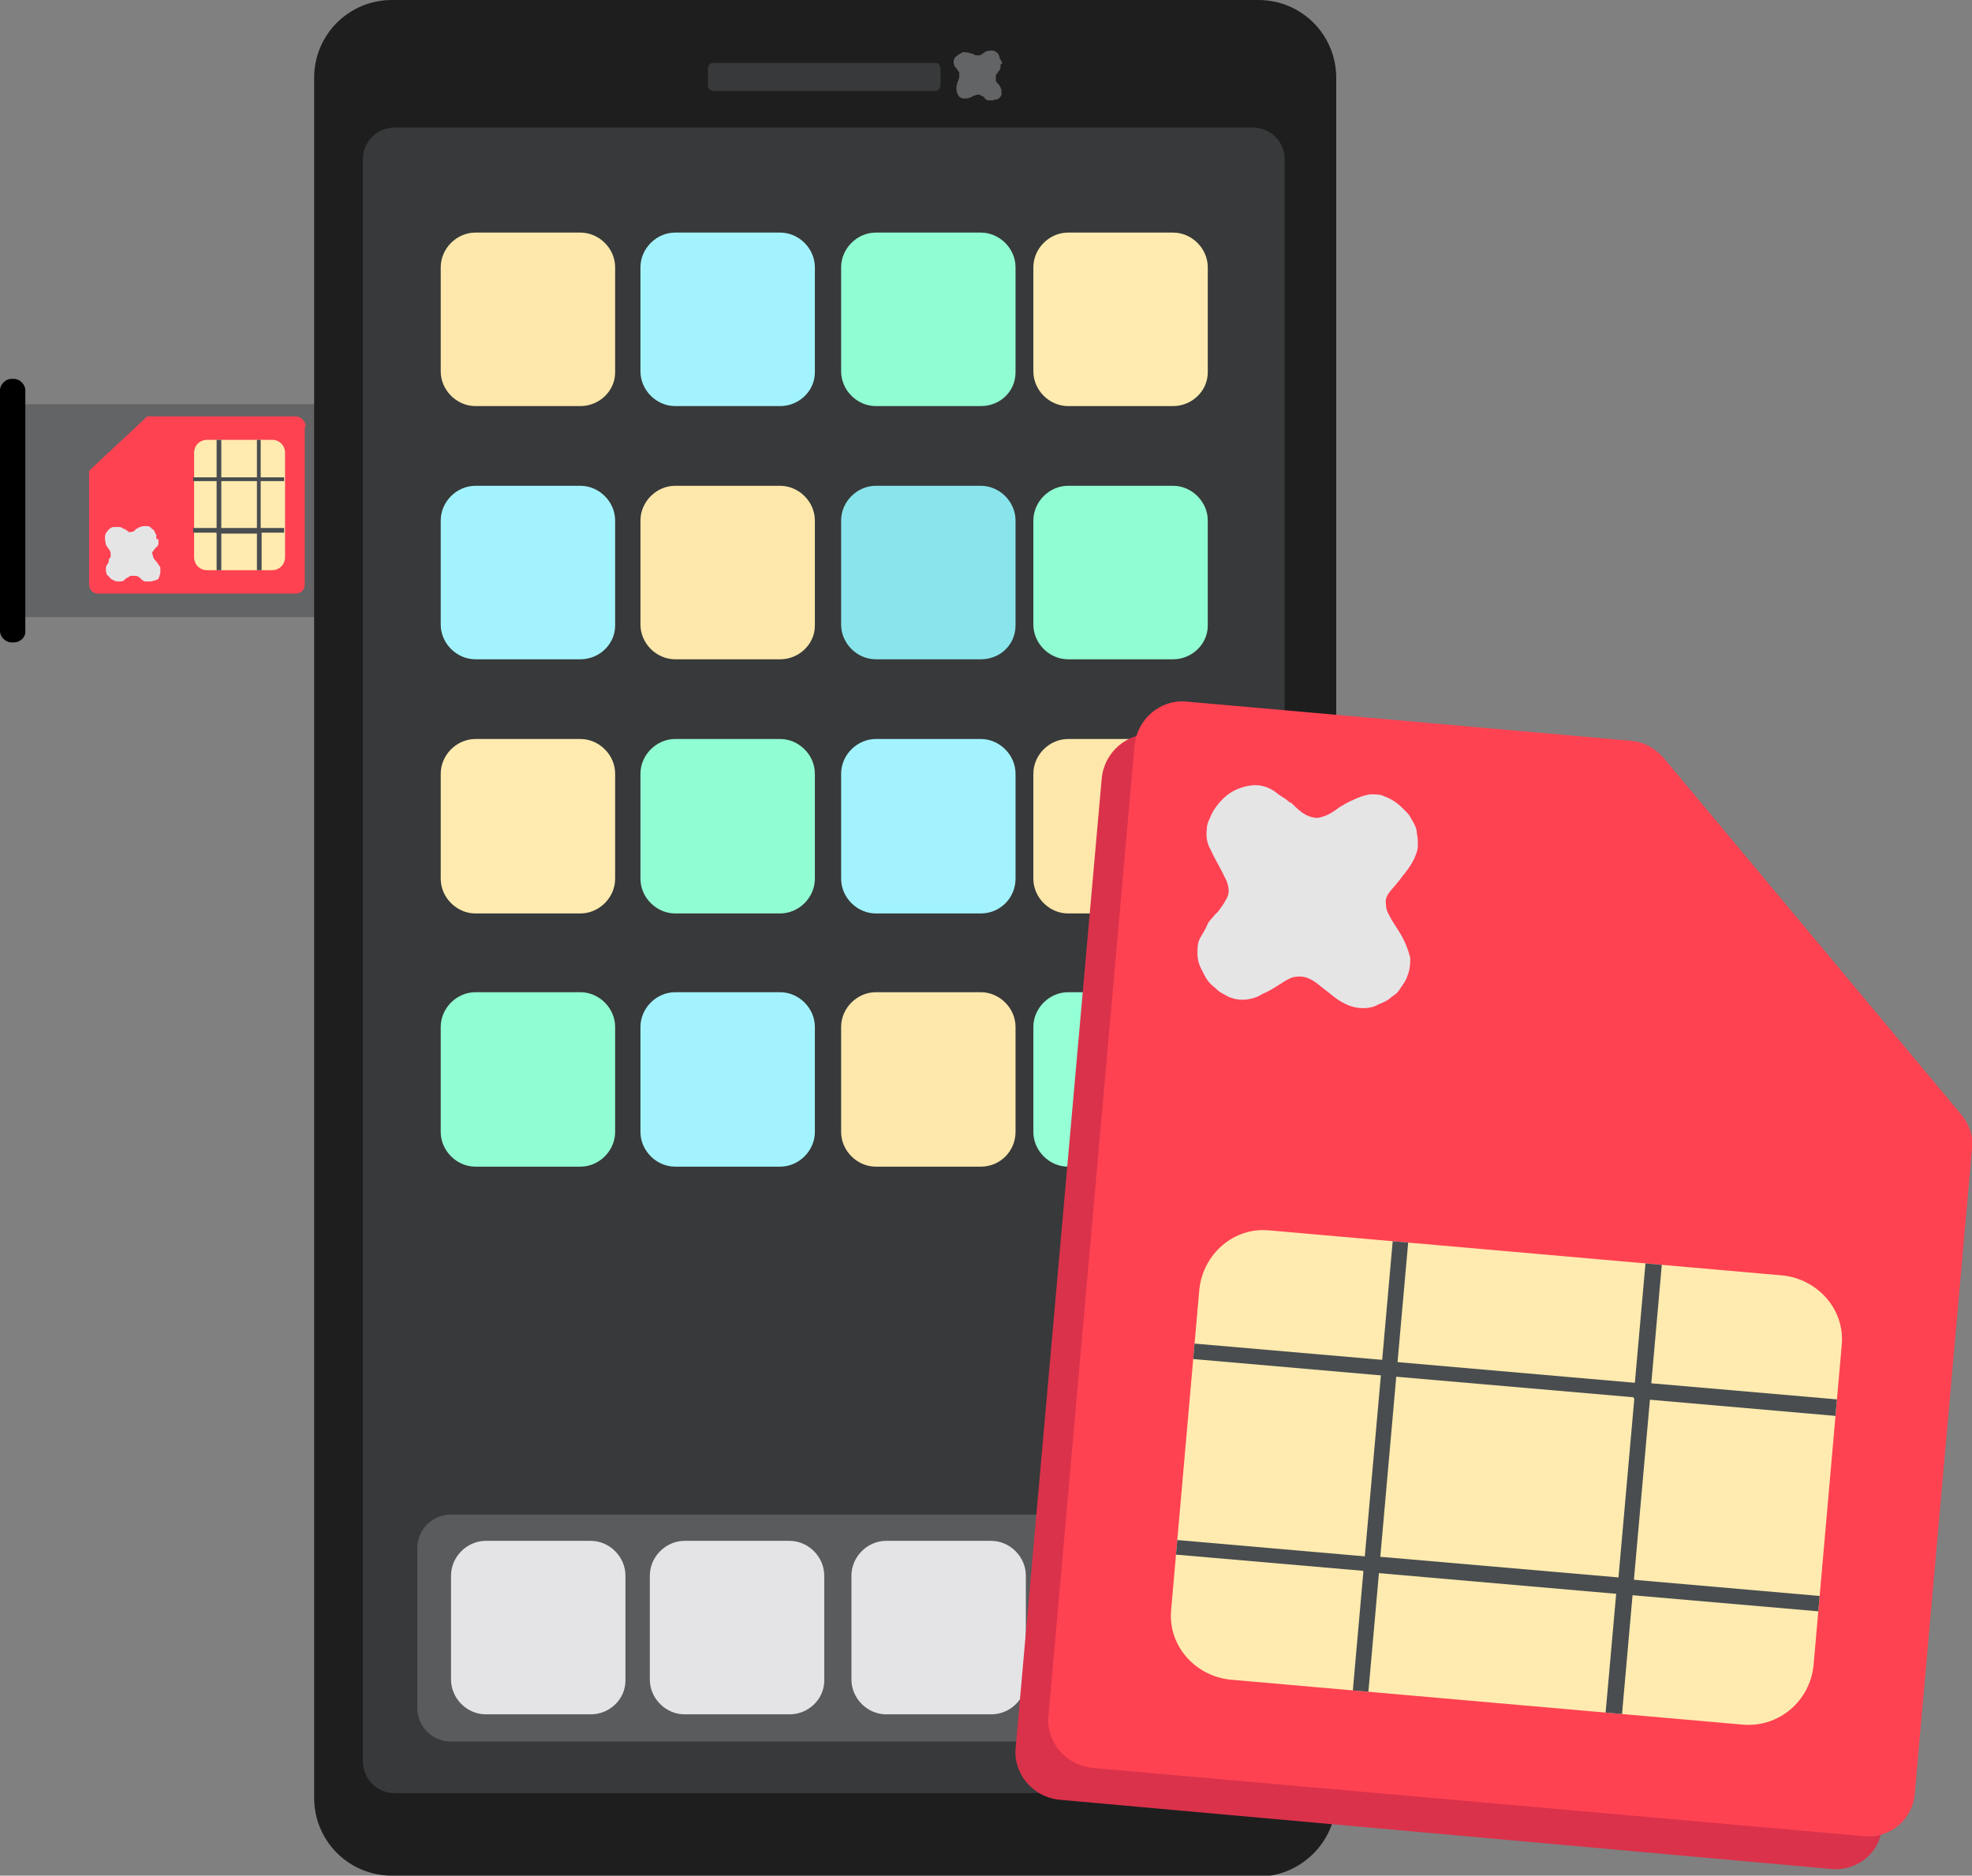
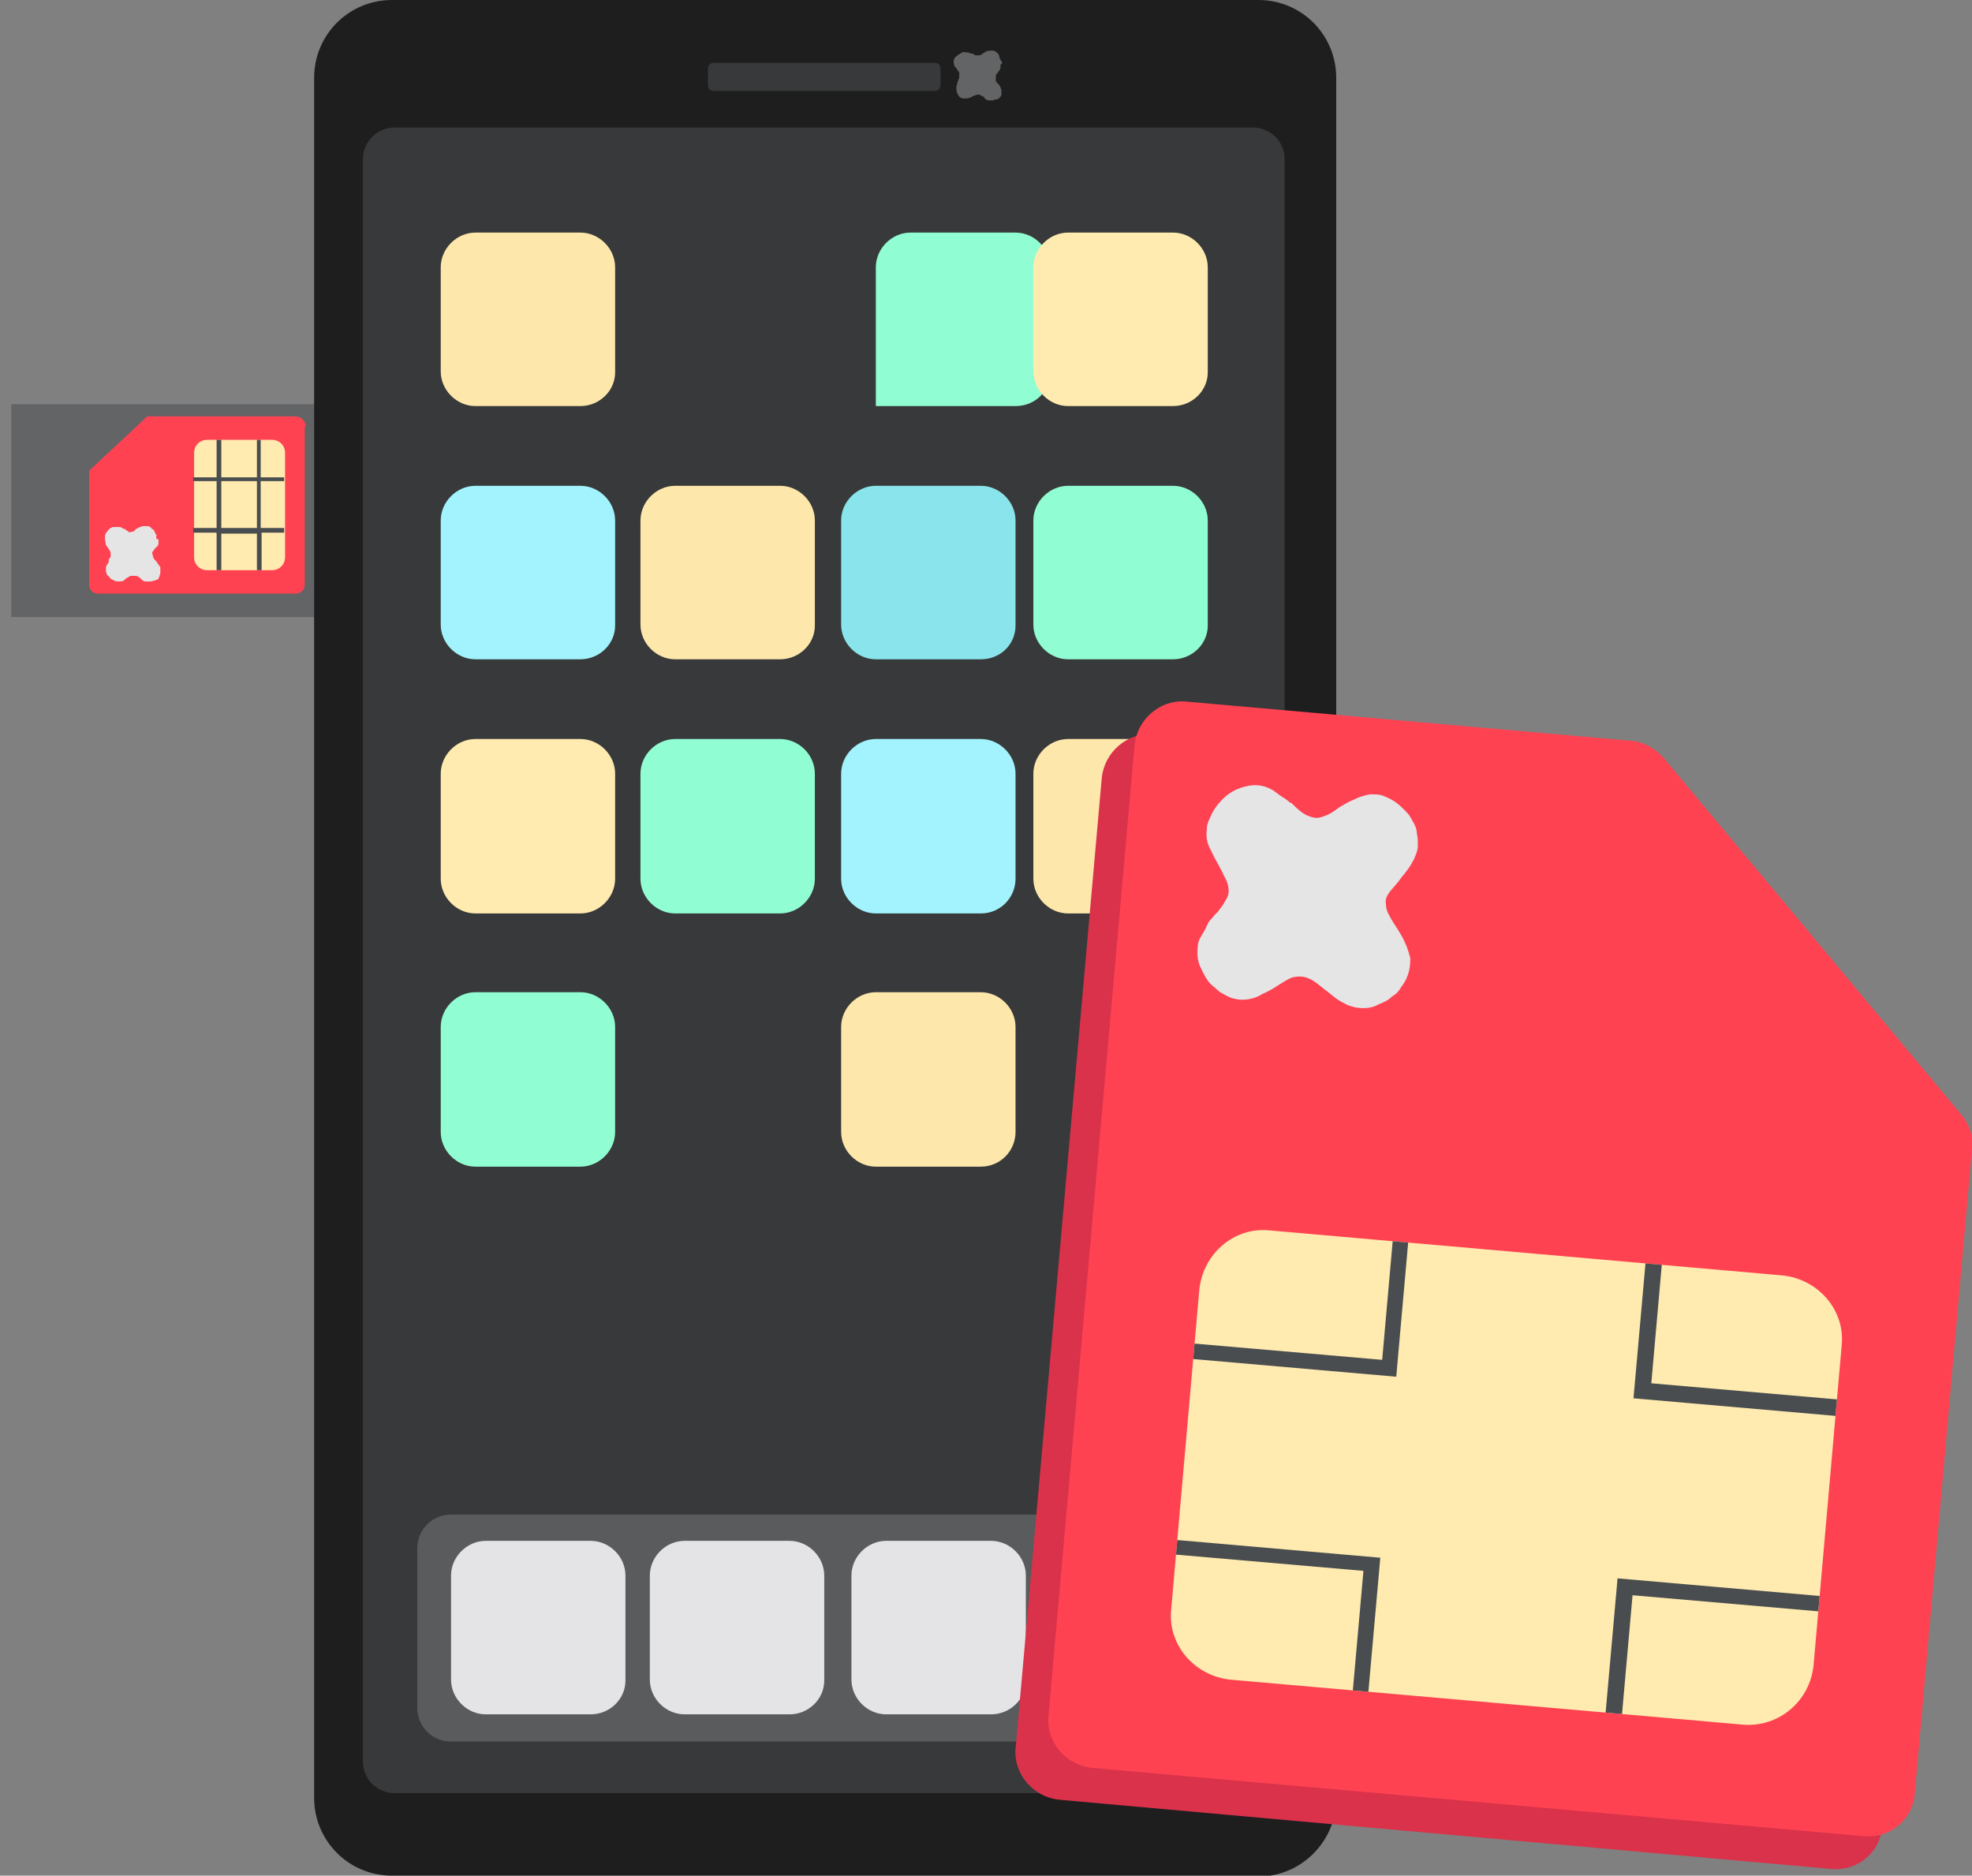
<svg xmlns="http://www.w3.org/2000/svg" id="Calque_1" data-name="Calque 1" version="1.1" viewBox="0 0 210.3 200" width="210.3" height="200">
  <rect x="0" y="0" width="210.3" height="200" fill="#808080" stroke="none" />
  <defs>
    <clipPath id="clippath">
      <path class="cls-5" d="M1.2 43.1h34.3v22.7H1.2z" />
    </clipPath>
    <clipPath id="clippath-1">
-       <path class="cls-5" d="m185.9 183.9-54.7-4.8c-3.8-.4-6.7-3.7-6.3-7.5l3-34.1c.4-3.8 3.7-6.7 7.5-6.3l54.7 4.8c3.8.4 6.7 3.7 6.3 7.5l-3 34.1c-.4 3.8-3.7 6.6-7.5 6.3Z" />
-     </clipPath>
+       </clipPath>
    <clipPath id="clippath-2">
      <path class="cls-5" d="m185.9 183.9-54.7-4.8c-3.8-.4-6.7-3.7-6.3-7.5l3-34.1c.4-3.8 3.7-6.7 7.5-6.3l54.7 4.8c3.8.4 6.7 3.7 6.3 7.5l-3 34.1c-.4 3.8-3.7 6.6-7.5 6.3Z" />
    </clipPath>
    <clipPath id="clippath-3">
      <path class="cls-5" d="m185.9 183.9-54.7-4.8c-3.8-.4-6.7-3.7-6.3-7.5l3-34.1c.4-3.8 3.7-6.7 7.5-6.3l54.7 4.8c3.8.4 6.7 3.7 6.3 7.5l-3 34.1c-.4 3.8-3.7 6.6-7.5 6.3Z" />
    </clipPath>
    <clipPath id="clippath-4">
      <path class="cls-5" d="m185.9 183.9-54.7-4.8c-3.8-.4-6.7-3.7-6.3-7.5l3-34.1c.4-3.8 3.7-6.7 7.5-6.3l54.7 4.8c3.8.4 6.7 3.7 6.3 7.5l-3 34.1c-.4 3.8-3.7 6.6-7.5 6.3Z" />
    </clipPath>
    <clipPath id="clippath-5">
      <path class="cls-5" d="m185.9 183.9-54.7-4.8c-3.8-.4-6.7-3.7-6.3-7.5l3-34.1c.4-3.8 3.7-6.7 7.5-6.3l54.7 4.8c3.8.4 6.7 3.7 6.3 7.5l-3 34.1c-.4 3.8-3.7 6.6-7.5 6.3Z" />
    </clipPath>
    <clipPath id="clippath-6">
      <rect class="cls-5" x="20.6" y="46.9" width="9.7" height="13.9" rx="1.4" ry="1.4" />
    </clipPath>
    <style>.cls-10,.cls-11,.cls-12,.cls-13,.cls-14,.cls-17,.cls-2,.cls-3,.cls-5,.cls-7{stroke-width:0}.cls-11{fill:#e5e5e6}.cls-2{fill:#a2f3fd}.cls-3{fill:#37393a}.cls-5{fill:none}.cls-7{fill:#ff4252}.cls-10{fill:#91fdd2}.cls-12{fill:#494d50}.cls-13{fill:#636465}.cls-14{fill:#ffebaf}.cls-17{fill:#fde7ab}</style>
  </defs>
  <path class="cls-13" d="M1.2 43.1h34.3v22.7H1.2z" />
  <g style="clip-path:url(#clippath)">
    <path style="fill:#fff;stroke-width:0" d="M14.9 46.9h16.8v15.4H10V51.8" />
  </g>
-   <path d="M1.5 68.5h-.3c-.6 0-1.2-.6-1.2-1.2V41.6c0-.6.6-1.2 1.2-1.2h.3c.6 0 1.2.6 1.2 1.2v25.8c0 .6-.6 1.1-1.2 1.1Z" style="fill:#000;stroke-width:0" />
  <path d="M134.1 200H41.8c-4.6 0-8.3-3.7-8.3-8.3V8.3c0-4.6 3.7-8.3 8.3-8.3h92.4c4.6 0 8.3 3.7 8.3 8.3v183.5c0 4.6-3.8 8.3-8.3 8.3Z" style="fill:#1e1e1e;stroke-width:0" />
  <path class="cls-3" d="M133.7 191.2H42.1c-1.9 0-3.4-1.5-3.4-3.4V17c0-1.9 1.5-3.4 3.4-3.4h91.5c1.9 0 3.4 1.5 3.4 3.4v170.8c0 1.9-1.5 3.4-3.4 3.4ZM99.7 9.7H76.1c-.4 0-.6-.3-.6-.6V7.3c0-.4.3-.6.6-.6h23.6c.4 0 .6.3.6.6V9c0 .4-.2.7-.6.7Z" />
  <path class="cls-17" d="M61.9 43.3H50.7c-2 0-3.7-1.7-3.7-3.7V28.5c0-2 1.7-3.7 3.7-3.7h11.2c2 0 3.7 1.7 3.7 3.7v11.2c0 2-1.7 3.6-3.7 3.6Z" />
-   <path class="cls-2" d="M83.2 43.3H72c-2 0-3.7-1.7-3.7-3.7V28.5c0-2 1.7-3.7 3.7-3.7h11.2c2 0 3.7 1.7 3.7 3.7v11.2c0 2-1.7 3.6-3.7 3.6Z" />
-   <path class="cls-10" d="M104.6 43.3H93.4c-2 0-3.7-1.7-3.7-3.7V28.5c0-2 1.7-3.7 3.7-3.7h11.2c2 0 3.7 1.7 3.7 3.7v11.2c0 2-1.6 3.6-3.7 3.6Z" />
+   <path class="cls-10" d="M104.6 43.3H93.4V28.5c0-2 1.7-3.7 3.7-3.7h11.2c2 0 3.7 1.7 3.7 3.7v11.2c0 2-1.6 3.6-3.7 3.6Z" />
  <path class="cls-14" d="M125.1 43.3h-11.2c-2 0-3.7-1.7-3.7-3.7V28.5c0-2 1.7-3.7 3.7-3.7h11.2c2 0 3.7 1.7 3.7 3.7v11.2c0 2-1.7 3.6-3.7 3.6Z" />
  <path class="cls-2" d="M61.9 70.3H50.7c-2 0-3.7-1.7-3.7-3.7V55.5c0-2 1.7-3.7 3.7-3.7h11.2c2 0 3.7 1.7 3.7 3.7v11.2c0 2-1.7 3.6-3.7 3.6Z" />
  <path class="cls-17" d="M83.2 70.3H72c-2 0-3.7-1.7-3.7-3.7V55.5c0-2 1.7-3.7 3.7-3.7h11.2c2 0 3.7 1.7 3.7 3.7v11.2c0 2-1.7 3.6-3.7 3.6Z" />
  <path d="M104.6 70.3H93.4c-2 0-3.7-1.7-3.7-3.7V55.5c0-2 1.7-3.7 3.7-3.7h11.2c2 0 3.7 1.7 3.7 3.7v11.2c0 2-1.6 3.6-3.7 3.6Z" style="fill:#89e5eb;stroke-width:0" />
  <path class="cls-10" d="M125.1 70.3h-11.2c-2 0-3.7-1.7-3.7-3.7V55.5c0-2 1.7-3.7 3.7-3.7h11.2c2 0 3.7 1.7 3.7 3.7v11.2c0 2-1.7 3.6-3.7 3.6Z" />
  <path class="cls-14" d="M61.9 97.4H50.7c-2 0-3.7-1.7-3.7-3.7V82.5c0-2 1.7-3.7 3.7-3.7h11.2c2 0 3.7 1.7 3.7 3.7v11.2c0 2-1.7 3.7-3.7 3.7Z" />
  <path class="cls-10" d="M83.2 97.4H72c-2 0-3.7-1.7-3.7-3.7V82.5c0-2 1.7-3.7 3.7-3.7h11.2c2 0 3.7 1.7 3.7 3.7v11.2c0 2-1.7 3.7-3.7 3.7Z" />
  <path class="cls-2" d="M104.6 97.4H93.4c-2 0-3.7-1.7-3.7-3.7V82.5c0-2 1.7-3.7 3.7-3.7h11.2c2 0 3.7 1.7 3.7 3.7v11.2c0 2-1.6 3.7-3.7 3.7Z" />
  <path class="cls-17" d="M125.1 97.4h-11.2c-2 0-3.7-1.7-3.7-3.7V82.5c0-2 1.7-3.7 3.7-3.7h11.2c2 0 3.7 1.7 3.7 3.7v11.2c0 2-1.7 3.7-3.7 3.7Z" />
  <path class="cls-10" d="M61.9 124.4H50.7c-2 0-3.7-1.7-3.7-3.7v-11.2c0-2 1.7-3.7 3.7-3.7h11.2c2 0 3.7 1.7 3.7 3.7v11.2c0 2-1.7 3.7-3.7 3.7Z" />
-   <path class="cls-2" d="M83.2 124.4H72c-2 0-3.7-1.7-3.7-3.7v-11.2c0-2 1.7-3.7 3.7-3.7h11.2c2 0 3.7 1.7 3.7 3.7v11.2c0 2-1.7 3.7-3.7 3.7Z" />
  <path class="cls-17" d="M104.6 124.4H93.4c-2 0-3.7-1.7-3.7-3.7v-11.2c0-2 1.7-3.7 3.7-3.7h11.2c2 0 3.7 1.7 3.7 3.7v11.2c0 2-1.6 3.7-3.7 3.7Z" />
-   <path d="M125.1 124.4h-11.2c-2 0-3.7-1.7-3.7-3.7v-11.2c0-2 1.7-3.7 3.7-3.7h11.2c2 0 3.7 1.7 3.7 3.7v11.2c0 2-1.7 3.7-3.7 3.7Z" style="fill:#95ffd6;stroke-width:0" />
  <path class="cls-11" d="M63 182.8H51.8c-2 0-3.7-1.7-3.7-3.7V168c0-2 1.7-3.7 3.7-3.7H63c2 0 3.7 1.7 3.7 3.7v11.2c0 2-1.7 3.6-3.7 3.6ZM84.2 182.8H73c-2 0-3.7-1.7-3.7-3.7V168c0-2 1.7-3.7 3.7-3.7h11.2c2 0 3.7 1.7 3.7 3.7v11.2c0 2-1.7 3.6-3.7 3.6ZM105.7 182.8H94.5c-2 0-3.7-1.7-3.7-3.7V168c0-2 1.7-3.7 3.7-3.7h11.2c2 0 3.7 1.7 3.7 3.7v11.2c0 2-1.7 3.6-3.7 3.6ZM126.2 182.8H115c-2 0-3.7-1.7-3.7-3.7V168c0-2 1.7-3.7 3.7-3.7h11.2c2 0 3.7 1.7 3.7 3.7v11.2c0 2-1.7 3.6-3.7 3.6Z" />
  <path d="M129 185.7H48.1c-2 0-3.6-1.6-3.6-3.6v-17c0-2 1.6-3.6 3.6-3.6H129c2 0 3.6 1.6 3.6 3.6v17c0 2-1.6 3.6-3.6 3.6Z" style="fill:#e5e5e6;stroke-width:0;isolation:isolate;opacity:.2" />
  <path class="cls-13" d="M106.7 6.9v.3c0 .1-.1.3-.2.4s-.1.2-.3.4v.6c0 .1.1.2.3.4s.2.4.3.6v.4c0 .1 0 .2-.1.3l-.1.1c0 .1-.1.1-.3.2-.1 0-.2 0-.4.1h-.5c-.2 0-.4-.2-.5-.4-.1 0-.3-.1-.4-.2h-.3c-.1 0-.2.1-.3.1-.1 0-.2.1-.4.2-.1 0-.3.1-.4.1h-.4c-.1 0-.2-.1-.3-.1-.1-.1-.2-.2-.3-.4 0-.1-.1-.2-.1-.4v-.4c0-.1.1-.2.1-.4 0 0 0-.1.1-.2v-.1s.1-.1.1-.3v-.4c0-.1 0-.1-.1-.2s-.2-.4-.4-.5c0-.1-.1-.3-.1-.4v-.2c0-.1.1-.4.3-.5.1-.1.4-.3.6-.4s.4 0 .6 0 .2.1.3.1h.1c.1 0 .3.1.4.2h.4c.2 0 .3-.1.4-.2.1 0 .2-.1.3-.2.1 0 .3-.1.4-.1h.4c.1 0 .3.1.4.2l.2.2c0 .1.1.2.1.4.2.3.2.4.3.5Z" />
  <path d="m195.4 199.3-82.5-7.4c-2.7-.3-4.8-2.7-4.6-5.4l9.2-103.6c.3-2.7 2.7-4.8 5.4-4.6l47.6 4.2c1.3.1 2.5.8 3.4 1.8l31.8 38.1c.8 1 1.3 2.3 1.1 3.6l-6.1 68.7c-.1 2.8-2.6 4.8-5.3 4.6Z" style="fill:#da324b;stroke-width:0" />
  <path class="cls-7" d="m198.9 195.8-82.5-7.3c-2.7-.3-4.8-2.7-4.6-5.4L121 79.4c.3-2.7 2.7-4.8 5.4-4.6L174 79c1.3.1 2.5.8 3.4 1.8l31.8 38.1c.8 1 1.3 2.3 1.1 3.6l-6.1 68.7c-.2 2.8-2.6 4.8-5.3 4.6Z" />
  <path class="cls-14" d="m185.9 183.9-54.7-4.8c-3.8-.4-6.7-3.7-6.3-7.5l3-34.1c.4-3.8 3.7-6.7 7.5-6.3l54.7 4.8c3.8.4 6.7 3.7 6.3 7.5l-3 34.1c-.4 3.8-3.7 6.6-7.5 6.3Z" />
  <path class="cls-12" d="m174.1 170.1-28.7-2.5 2-22.5 28.7 2.5-2 22.5Zm-26.9-4.1 25.4 2.2 1.7-19.2-25.4-2.2-1.7 19.2Z" style="clip-path:url(#clippath-1)" />
  <path class="cls-12" d="m148.9 146.8-28.7-2.5 2-22.5 28.7 2.5-2 22.5Zm-26.9-4 25.4 2.2 1.7-19.2-25.4-2.2-1.7 19.2Z" style="clip-path:url(#clippath-2)" />
  <path class="cls-12" d="m199.2 193.3-28.7-2.5 2-22.5 28.7 2.5-2 22.5Zm-26.8-4 25.4 2.2 1.7-19.2-25.4-2.2-1.7 19.2Z" style="clip-path:url(#clippath-3)" />
  <path class="cls-12" d="m202.9 151.6-28.7-2.5 2-22.5 28.7 2.5-2 22.5Zm-26.8-4.1 25.4 2.2 1.7-19.2-25.4-2.2-1.7 19.2Z" style="clip-path:url(#clippath-4)" />
  <path class="cls-12" d="m145.2 188.6-28.7-2.5 2-22.5 28.7 2.5-2 22.5Zm-26.9-4.1 25.4 2.2 1.7-19.2-25.4-2.2-1.7 19.2Z" style="clip-path:url(#clippath-5)" />
  <path class="cls-7" d="M32.5 45.5v16.8c0 .6-.4 1-1 1h-21c-.6 0-1-.4-1-1V50.2c2-1.9 4.1-3.8 6.2-5.8h15.8c.6 0 1.1.5 1.1 1.1Z" />
  <path class="cls-14" d="M30.4 48.3v11.1c0 .8-.6 1.4-1.4 1.4h-6.9c-.8 0-1.4-.6-1.4-1.4V48.3c0-.8.6-1.4 1.4-1.4H29c.8 0 1.4.6 1.4 1.4Z" />
  <g style="clip-path:url(#clippath-6)">
    <path class="cls-12" d="M23.1 56.8v-5.9h4.7v6h-4.7Zm.5-5.5v5h3.8v-5h-3.8Z" />
    <path class="cls-12" d="M18.9 62.3v-6h4.7v6h-4.7Zm.5-5.5v5h3.7v-5h-3.7ZM27.4 51.3v-6h4.7v6h-4.7Zm.4-5.4v5h3.8v-5h-3.8ZM18.9 51.3v-6h4.7v6h-4.7Zm.5-5.4v5h3.7v-5h-3.7ZM27.4 62.3v-6h4.7v6h-4.7Zm.5-5.5v5h3.8v-5h-3.8Z" />
  </g>
  <path class="cls-11" d="M151.2 90.2c0 .5-.2.9-.4 1.4-.4.8-.8 1.3-1.3 1.9-.4.6-.9 1.1-1.3 1.6-.3.4-.5.8-.4 1.3 0 .4.1.8.4 1.3.3.6.7 1.1 1.1 1.8.5.8.9 1.8 1.1 2.7 0 .8-.1 1.4-.4 2.1-.2.5-.5.8-.8 1.3-.2.3-.5.5-.8.7-.4.4-.9.6-1.4.8-.5.3-1.1.4-1.6.4-.8 0-1.5-.2-2.2-.6-.8-.4-1.5-1.1-2.2-1.6-.6-.5-1.1-.9-1.8-1.1-.4-.1-.8-.1-1.3 0-.6.2-1 .5-1.5.8-.6.4-1.1.7-1.8 1-.6.4-1.4.6-2.1.6s-1.4-.2-2-.6c-.5-.2-.8-.6-1.2-.9-.6-.5-.9-1.2-1.2-1.8-.3-.6-.4-1.1-.4-1.6 0-.6 0-1.2.3-1.7s.6-1 .8-1.5c.2-.4.5-.6.7-.9l.4-.4c.3-.4.6-.8.8-1.2.4-.6.4-1.1.2-1.8-.1-.4-.4-.8-.5-1.1-.4-.8-.9-1.6-1.3-2.5-.4-.7-.5-1.4-.4-2.2 0-.4.1-.7.3-1.1.3-.8.8-1.5 1.4-2.1.8-.8 1.7-1.2 2.7-1.4 1-.2 1.9 0 2.7.5.4.3.8.6 1.3.9.1.1.4.3.5.4h.1c.6.6 1.1 1.1 1.8 1.4.5.2 1 .3 1.5.1.7-.2 1.3-.6 1.8-1 .5-.3 1-.6 1.5-.8.6-.3 1.2-.5 1.8-.6.6 0 1.1 0 1.5.2.8.3 1.4.7 2 1.3s.7.7.9 1.1c.3.5.6 1 .6 1.6.1.4.1.8.1 1.2ZM16.9 57.5v.4c0 .2-.1.4-.3.5-.1.1-.2.3-.3.4s-.1.2 0 .4c0 .1 0 .2.1.3 0 .1.2.3.3.4.1.2.3.4.4.6v.6c0 .1-.1.2-.1.4 0 0-.1.1-.1.2s-.2.1-.4.2c-.1 0-.3.1-.4.1h-.6c-.2 0-.4-.2-.6-.4-.1-.1-.3-.2-.5-.2H14c-.2 0-.2.1-.4.2-.1 0-.3.2-.4.3-.1.1-.4.1-.5.1-.2 0-.4 0-.5-.1-.1 0-.2-.1-.4-.2-.1-.1-.2-.3-.4-.4 0-.1-.1-.3-.1-.4v-.4c0-.1.1-.3.2-.4 0 0 .1-.1.1-.3v-.1c0-.1.1-.2.2-.3V59s0-.2-.1-.3c-.1-.2-.3-.4-.4-.6 0-.1-.1-.4-.1-.6v-.3c0-.2.1-.4.3-.6.1-.2.4-.4.6-.4h.7c.1 0 .2.1.4.2h.1c.1.1.3.2.4.3s.3 0 .4 0c.1 0 .3-.1.4-.3.1 0 .2-.1.4-.2.1 0 .3-.1.4-.1h.4c.2 0 .4.1.5.3.1 0 .2.1.3.3 0 .1.1.2.2.4-.1.1 0 .3 0 .4Z" />
</svg>